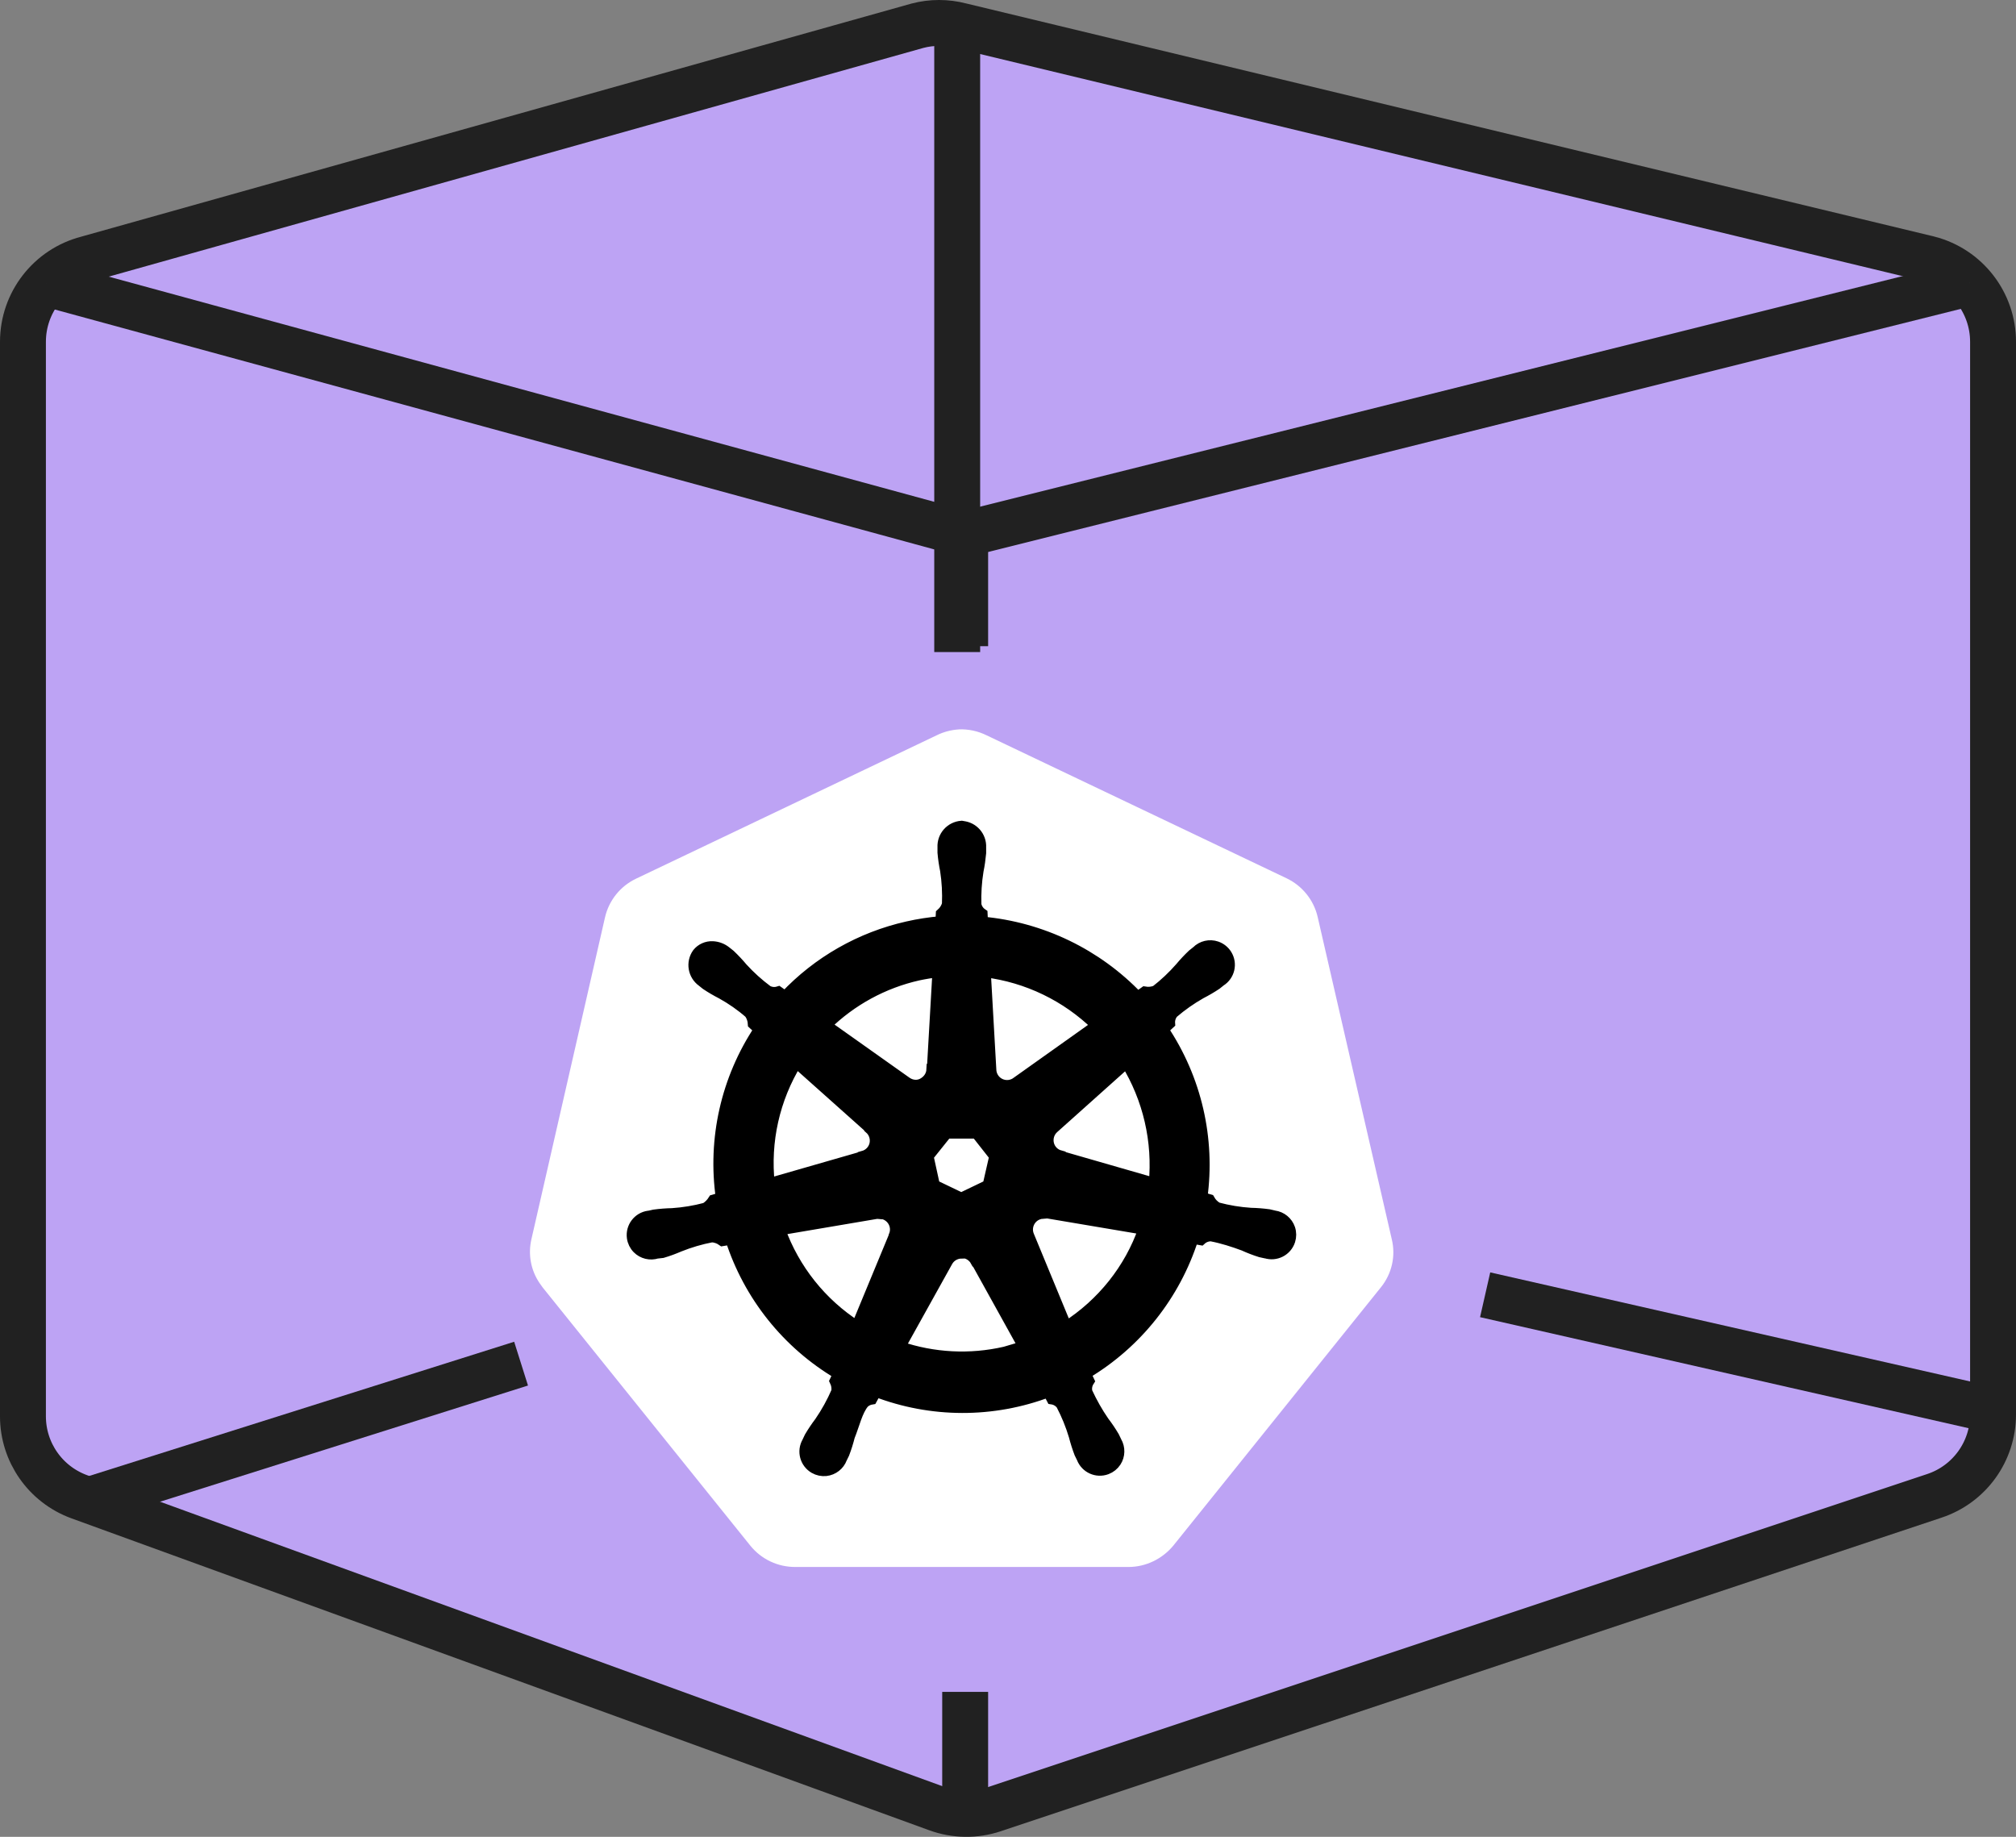
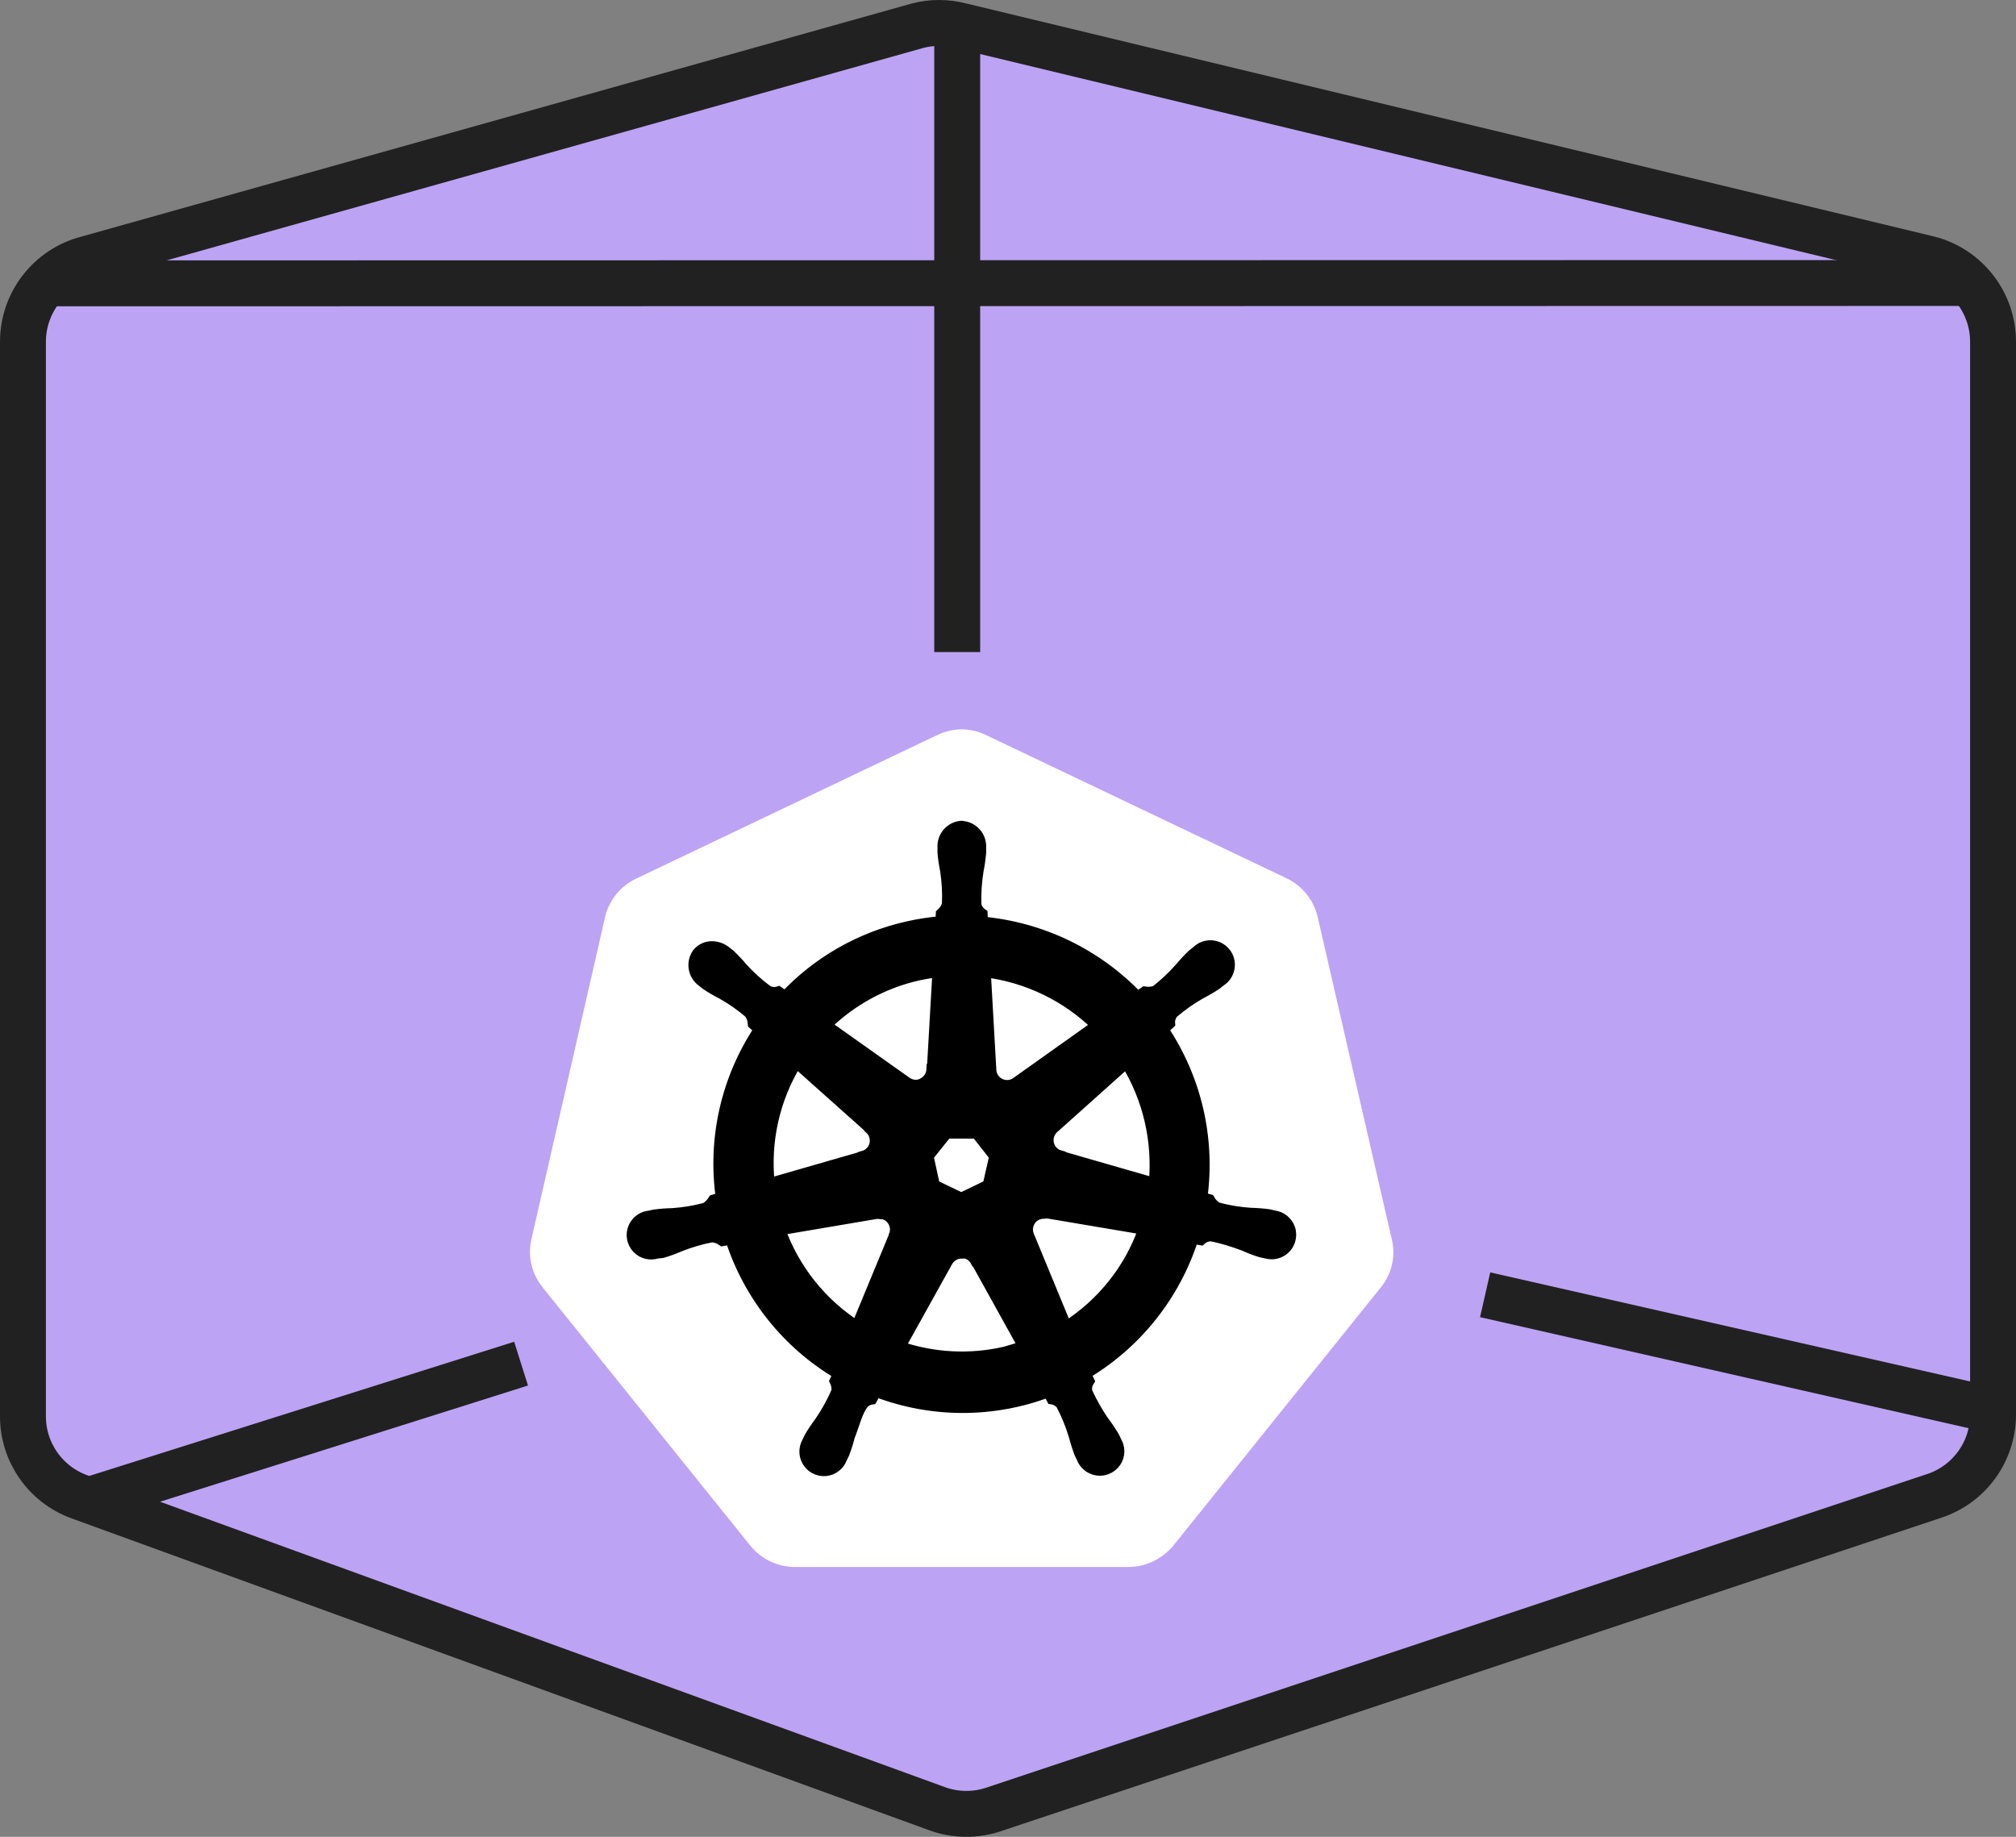
<svg xmlns="http://www.w3.org/2000/svg" id="b" width="87.828" height="80.022" viewBox="0 0 87.828 80.022">
  <rect x="0" y="0" width="87.828" height="80.022" fill="#808080" stroke="none" />
  <defs>
    <style>.d{fill:#fff;}.e{fill:none;}.e,.f,.g{stroke:#212121;stroke-width:2px;}.h{stroke:#000;stroke-miterlimit:8;stroke-width:.5px;}.f{fill:#bda3f4;}.g{fill:#99d3f9;}</style>
  </defs>
  <g id="c">
    <path class="f" d="m84.033,11.277c1.646.427,2.795,1.912,2.795,3.612v46.735c0,1.607-1.028,3.034-2.552,3.541l-40.996,13.665c-.799.266-1.664.254-2.455-.034L3.455,65.207c-1.475-.537-2.456-1.938-2.455-3.508V14.889c0-1.7,1.149-3.186,2.795-3.612L39.977,1.119c.612-.159,1.254-.159,1.866,0l42.19,10.158Z" />
-     <path class="g" d="m42.048,73.707v5.534" />
-     <path class="g" d="m42.048,23.267v4.884" />
-     <path class="f" d="m85.809,12.329l-43.761,10.937L2.007,12.344" />
+     <path class="f" d="m85.809,12.329L2.007,12.344" />
    <path class="d" d="m41.774,31.777c-.336.02-.665.107-.967.256l-13.098,6.247c-.684.326-1.181.945-1.351,1.683l-3.206,14.021c-.153.658-.029,1.348.353,1.912.045.068.092.134.141.197l9.049,11.251c.478.588,1.196.925,1.953.921h14.514c.759.001,1.478-.353,1.956-.932l9.044-11.254c.475-.588.652-1.363.47-2.099l-3.227-14.033c-.17-.738-.67-1.357-1.351-1.683l-13.076-6.232c-.377-.186-.794-.274-1.214-.257h.012Z" />
    <path class="h" d="m41.893,36.006c-.47.033-.826.435-.801.905v.23c.022.261.061.519.113.774.075.489.102.985.081,1.48-.046.163-.139.309-.267.422l-.018.345c-.495.042-.987.117-1.471.228-2.038.46-3.893,1.517-5.325,3.039l-.294-.208c-.162.049-.335.031-.483-.049-.397-.294-.764-.626-1.097-.991-.167-.2-.346-.39-.534-.569l-.181-.144c-.162-.13-.36-.204-.566-.214-.25-.013-.492.094-.649.289-.276.388-.186.925.201,1.202l.169.135c.217.145.443.277.675.395.433.241.842.523,1.221.856.097.138.153.301.163.47l.267.245c-1.44,2.16-2.03,4.776-1.661,7.346l-.343.098c-.089.142-.208.263-.35.352-.478.128-.967.208-1.46.241-.262.005-.523.026-.783.061l-.216.049h-.025c-.448.062-.761.476-.699.924.024.174.103.335.226.46.218.22.542.298.837.202h.016l.22-.025c.248-.073.493-.164.731-.267.459-.183.934-.324,1.421-.416.169.01.33.067.467.165l.367-.061c.795,2.467,2.466,4.557,4.697,5.875l-.149.312c.069.143.094.302.073.46-.202.467-.449.915-.738,1.336-.158.209-.305.426-.438.652l-.104.22c-.226.392-.091.893.301,1.119.15.086.323.123.494.105.307-.035.569-.239.676-.528l.102-.208c.093-.245.171-.494.235-.746.216-.534.334-1.108.63-1.463.097-.091.219-.151.35-.171l.183-.334c2.418.93,5.095.936,7.517.018l.163.312c.166.025.316.116.416.251.23.438.416.897.558,1.37.065.254.144.503.237.747l.102.208c.16.423.633.637,1.056.477.162-.061.301-.172.396-.317.168-.259.175-.591.02-.857l-.106-.22c-.133-.225-.28-.442-.438-.649-.281-.406-.523-.839-.734-1.293-.04-.168-.01-.344.083-.489-.052-.107-.098-.217-.136-.329,2.226-1.327,3.89-3.425,4.676-5.896l.347.061c.125-.114.289-.174.456-.169.486.093.961.245,1.421.416.238.11.483.203.731.281.059.016.144.029.21.045h.016c.431.139.893-.097,1.032-.528.054-.167.053-.347-.003-.513-.101-.293-.358-.504-.665-.545l-.237-.056c-.26-.035-.521-.056-.783-.061-.494-.032-.983-.113-1.46-.241-.147-.082-.269-.204-.352-.352l-.33-.098c.352-2.569-.251-5.177-1.695-7.33l.289-.267c-.012-.168.043-.334.152-.462.376-.323.783-.608,1.211-.851.232-.119.458-.251.675-.395l.179-.144c.385-.239.503-.744.264-1.129-.099-.159-.25-.28-.427-.342-.298-.104-.629-.027-.851.197l-.181.144c-.189.179-.367.369-.534.569-.323.369-.68.706-1.068,1.007-.157.064-.328.082-.494.054l-.309.22c-1.786-1.871-4.192-3.033-6.77-3.266,0-.122-.016-.306-.018-.363-.138-.095-.235-.241-.267-.406-.017-.494.014-.988.093-1.476.053-.257.089-.514.113-.774v-.245c.025-.47-.33-.872-.801-.905l-.011-.006Zm-1.02,6.319l-.245,4.272h-.018c-.012.264-.168.489-.406.617s-.521.089-.734-.066l-3.504-2.483c1.115-1.095,2.515-1.858,4.04-2.2.286-.061.575-.108.865-.139h.002Zm2.04,0c1.841.229,3.554,1.056,4.88,2.353l-3.471,2.467c-.214.171-.508.205-.756.088s-.407-.367-.411-.641l-.242-4.268Zm-8.22,3.947l3.205,2.86v.018c.199.174.286.444.228.702s-.257.462-.51.532v.012l-4.112,1.183c-.203-1.853.216-3.72,1.191-5.308l-.001.001Zm14.376,0c.974,1.584,1.404,3.442,1.226,5.293l-4.118-1.186v-.016c-.257-.07-.453-.274-.51-.532s.028-.526.228-.702l3.18-2.846-.005-.01Zm-7.833,3.082h1.311l.801,1.018-.291,1.272-1.178.566-1.18-.566-.278-1.272.815-1.018Zm4.2,3.471c.055-.006.122-.006.165,0l4.241.716c-.612,1.761-1.819,3.266-3.394,4.272l-1.639-3.968c-.155-.367.016-.79.383-.946.076-.032.157-.051.239-.056l.005-.018Zm-7.122.018c.24.004.461.127.592.328s.152.453.058.673v.016l-1.629,3.936c-1.56-.999-2.744-2.485-3.373-4.228l4.204-.713c.046-.005.094-.005.142,0l.007-.011Zm3.552,1.712c.273-.009.527.137.657.377h.016l2.072,3.739-.828.245c-1.524.349-3.115.267-4.596-.237l2.079-3.739c.126-.22.358-.355.612-.361l-.011-.023Z" />
    <line class="e" x1="41.701" y1="1.407" x2="41.701" y2="28.407" />
    <line class="e" x1="3.701" y1="65.407" x2="22.701" y2="59.407" />
    <line class="e" x1="86.701" y1="61.407" x2="64.701" y2="56.407" />
  </g>
</svg>